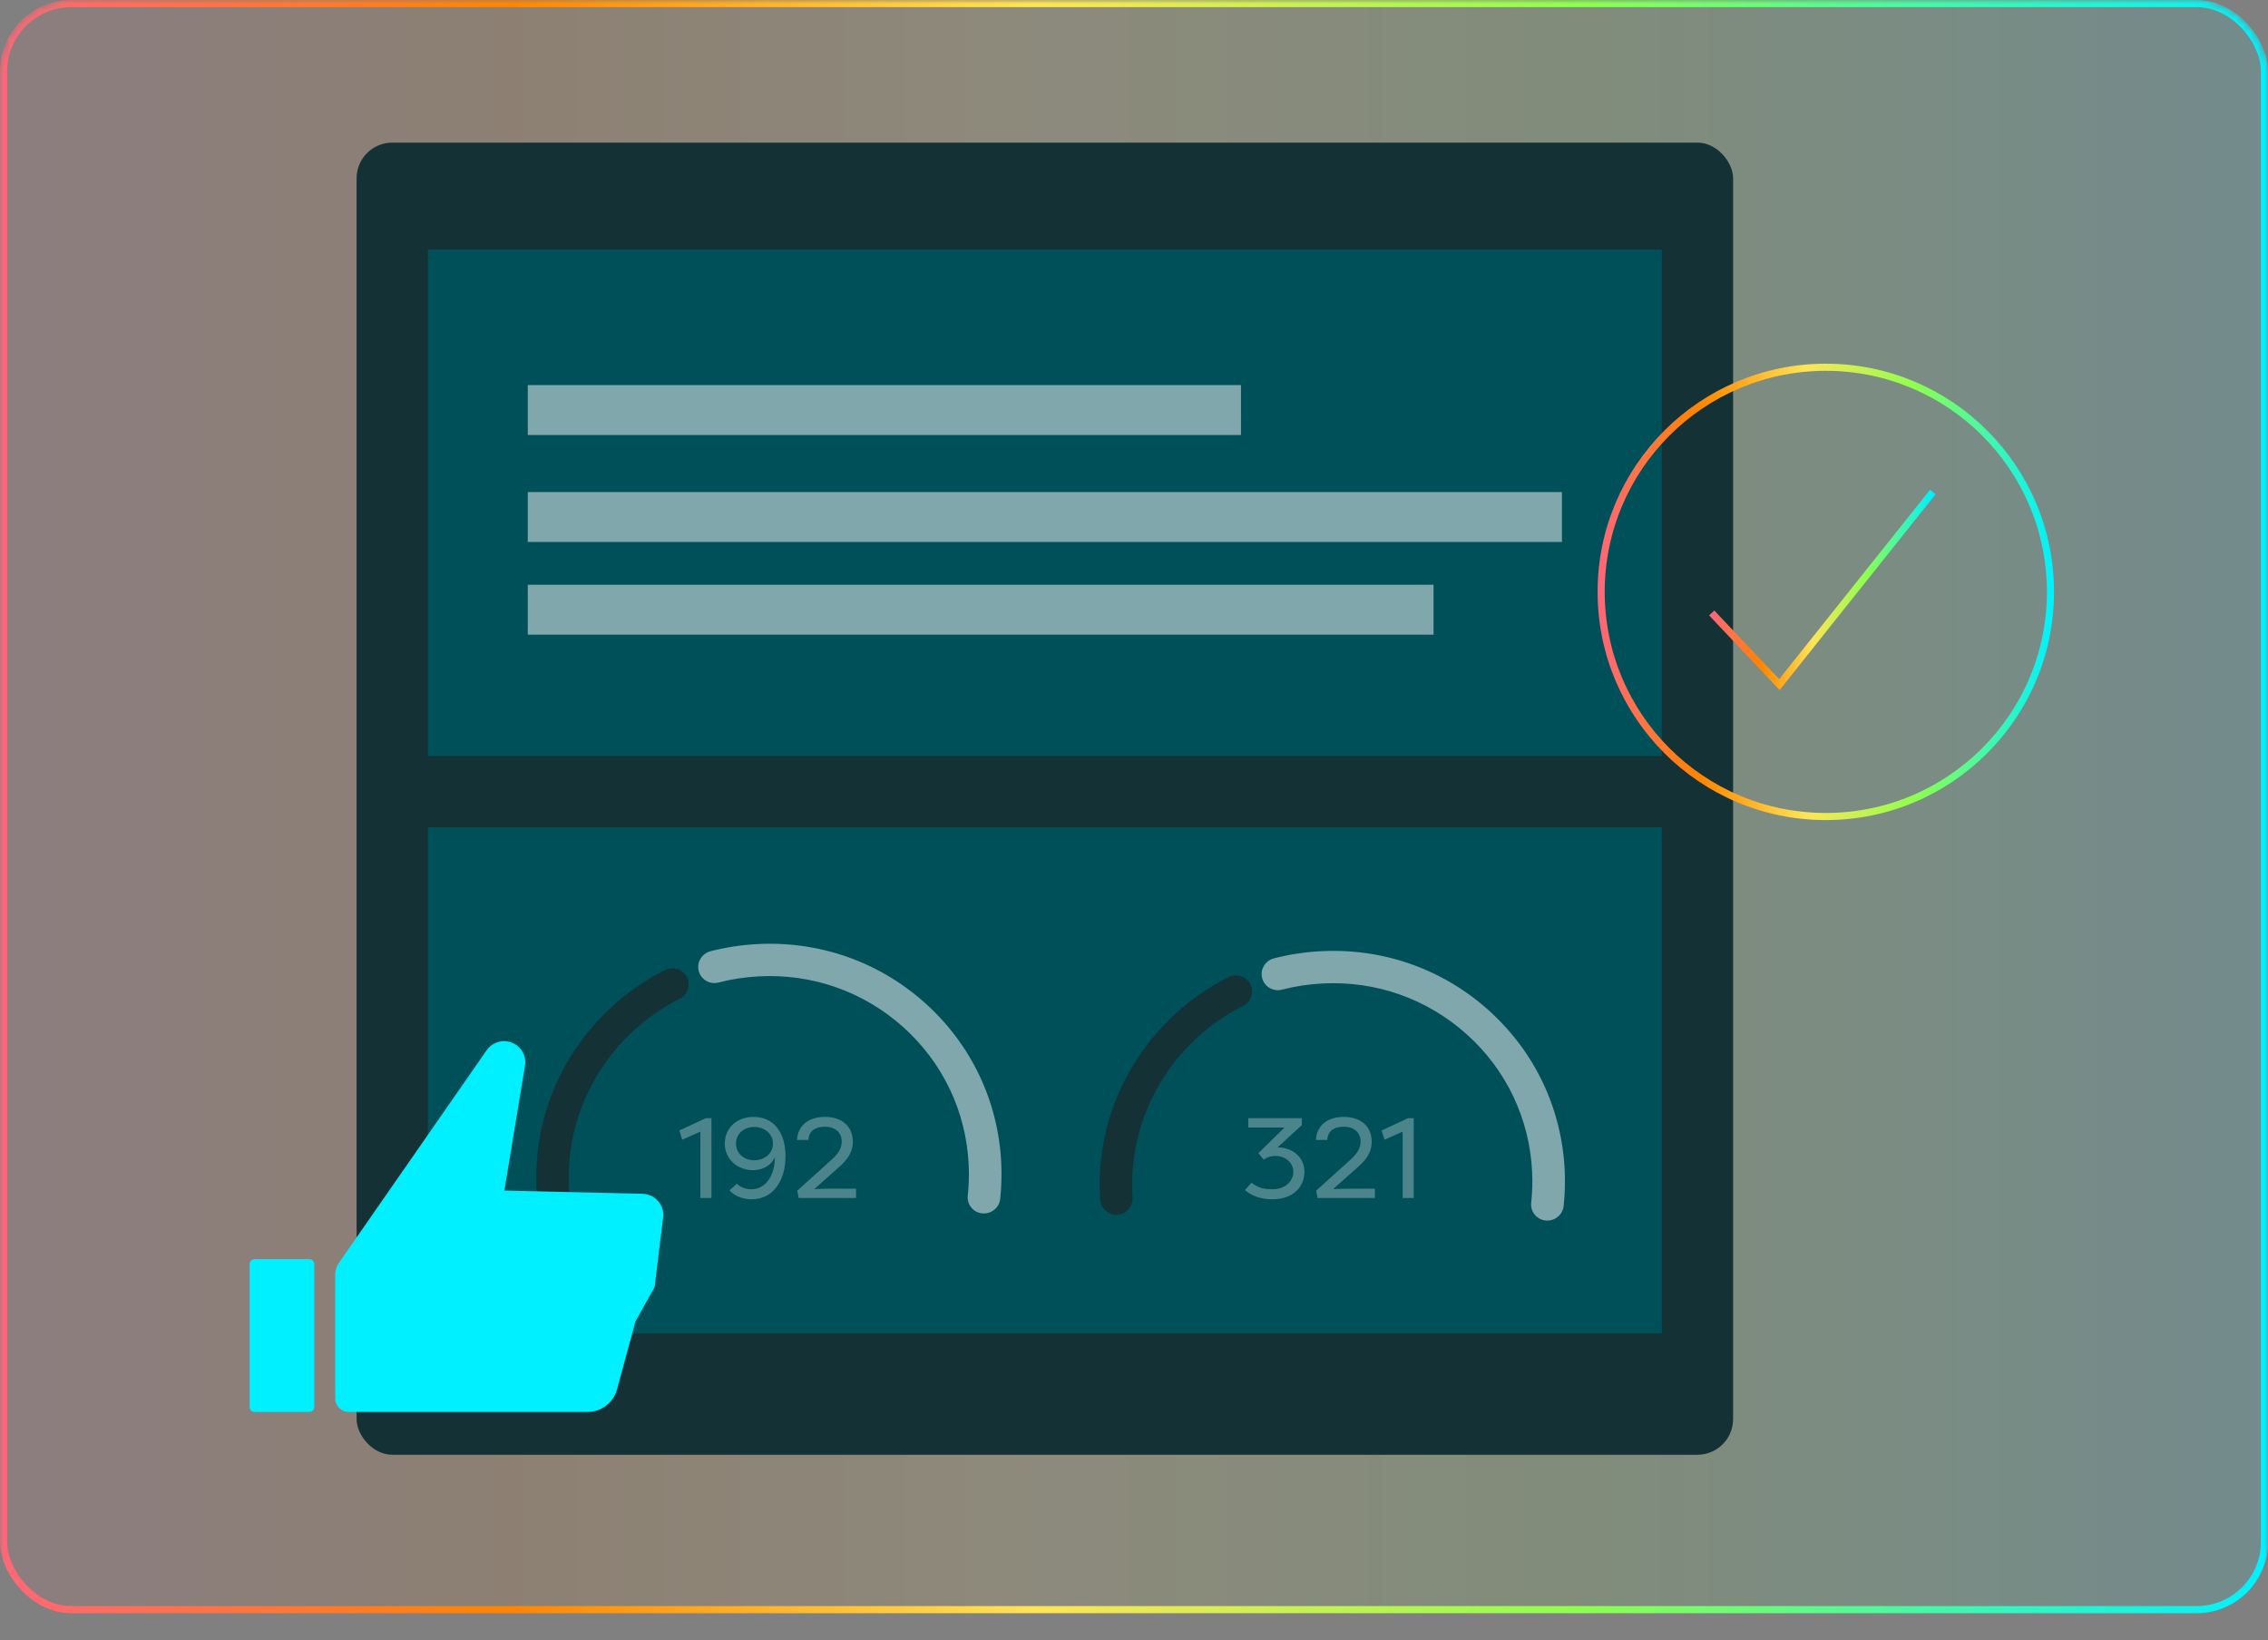
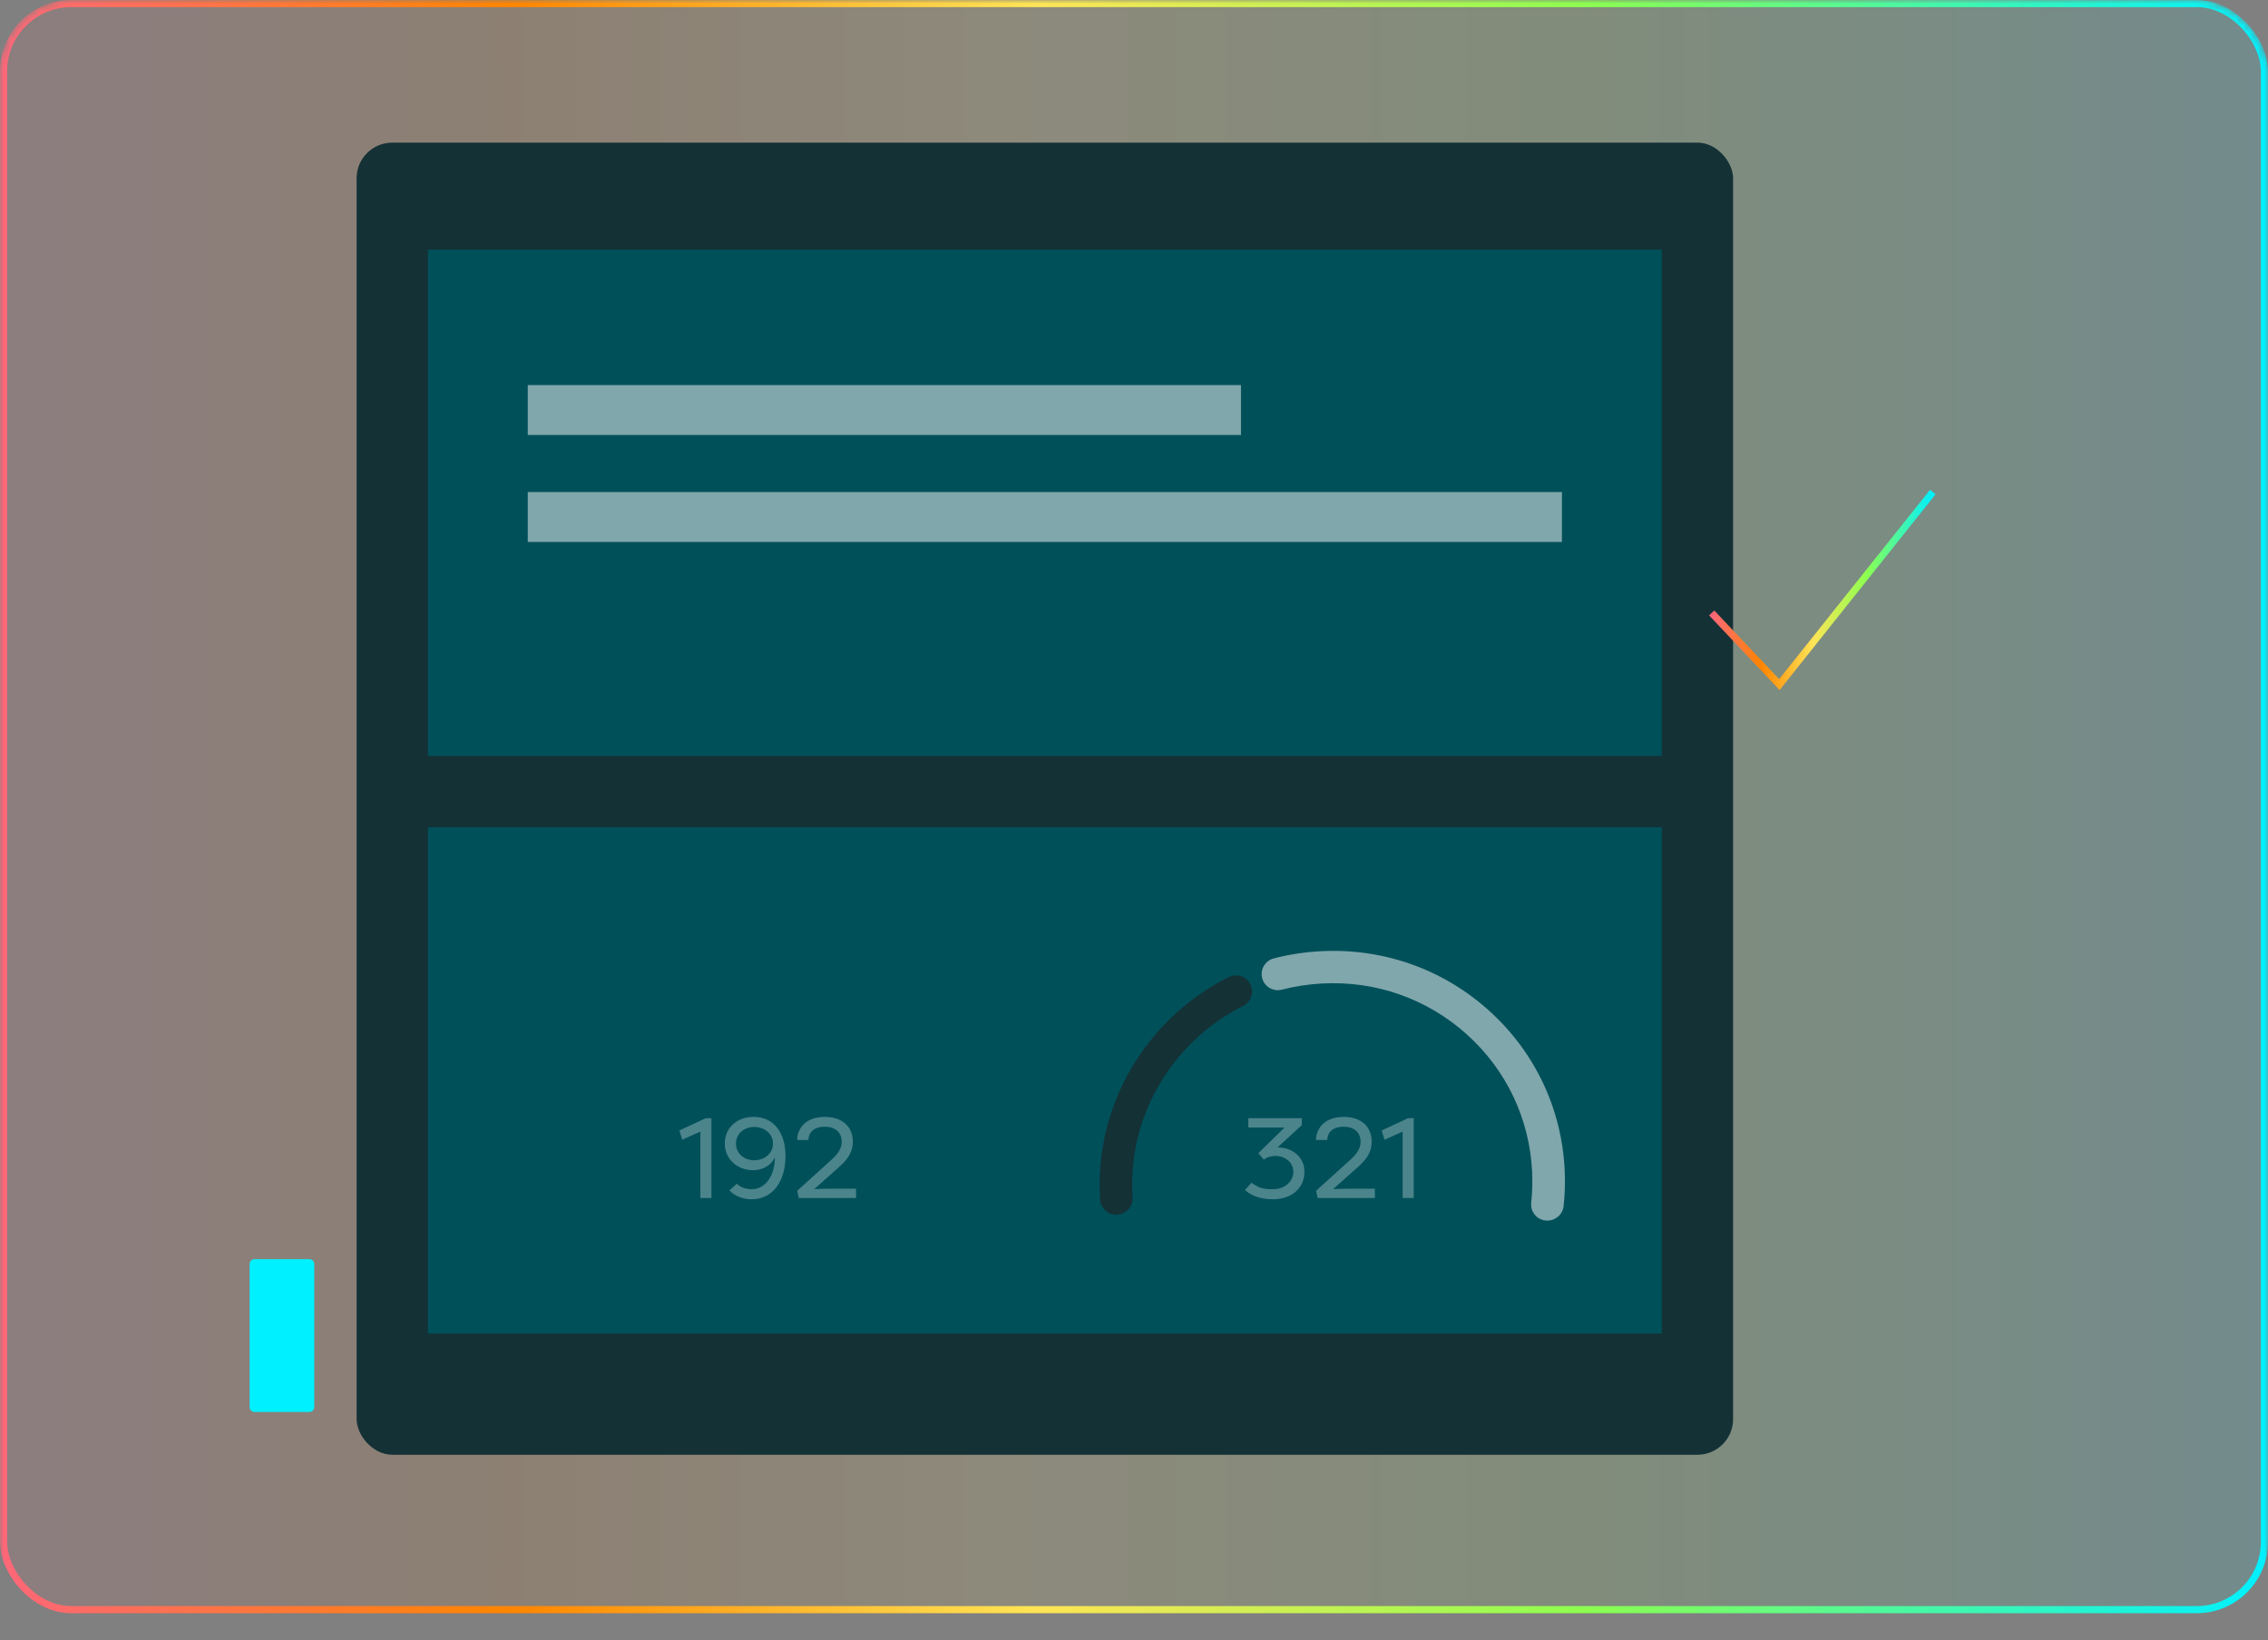
<svg xmlns="http://www.w3.org/2000/svg" width="318" height="230" viewBox="0 0 318 230" fill="none">
  <rect x="0" y="0" width="318" height="230" fill="#808080" stroke="none" />
  <mask id="mask0_1090_562" style="mask-type:alpha" maskUnits="userSpaceOnUse" x="0" y="0" width="318" height="230">
    <rect x="0.5" y="0.5" width="317" height="229" rx="9.5" fill="#00505A" stroke="url(#paint0_linear_1090_562)" />
  </mask>
  <g mask="url(#mask0_1090_562)">
    <rect x="0.5" y="0.5" width="317" height="225.221" rx="9.5" fill="url(#paint1_linear_1090_562)" fill-opacity="0.1" stroke="url(#paint2_linear_1090_562)" />
  </g>
  <rect x="50" y="20" width="193" height="184" rx="5" fill="#143136" />
  <rect x="60" y="35" width="173" height="71" fill="#00505A" />
  <rect x="60" y="116" width="173" height="71" fill="#00505A" />
  <path opacity="0.3" d="M95.256 158.528L98.968 156.8H99.752V168H98.2V158.688L95.656 159.824L95.256 158.528ZM108.649 162.272C108.025 163.664 106.633 164.096 105.561 164.096C103.481 164.096 101.625 162.624 101.625 160.352C101.625 158.192 103.289 156.624 105.673 156.624C108.521 156.624 110.137 158.848 110.137 162.144C110.137 165.488 108.457 168.176 105.401 168.176C104.009 168.176 102.889 167.616 102.281 166.928L103.321 165.984C103.753 166.496 104.617 166.768 105.385 166.768C107.321 166.768 108.649 164.88 108.649 162.272ZM108.377 160.368C108.377 158.96 107.161 158.032 105.753 158.032C104.345 158.032 103.193 158.96 103.193 160.368C103.193 161.776 104.345 162.704 105.753 162.704C107.161 162.704 108.377 161.776 108.377 160.368ZM114.232 166.752C114.776 166.704 116.568 166.688 116.76 166.688H120.024V168H111.992L111.784 166.976L116.44 162.768C117.304 162.016 118.024 161.168 118.024 160.112C118.024 158.784 117.08 158 115.672 158C113.8 158 113.352 159.104 113.352 159.856H111.768C111.768 158.608 112.632 156.624 115.672 156.624C118.056 156.624 119.576 157.968 119.576 160.08C119.576 161.792 118.584 162.832 117.528 163.76L114.232 166.688V166.752Z" fill="white" />
  <path opacity="0.3" d="M178.432 166.768C180.4 166.768 181.344 165.44 181.344 164.336C181.344 163.04 180.24 162.096 178.816 162.096C178.48 162.096 177.696 162.176 177.2 162.624L176.432 161.712L180.112 158.112H175.024V156.8H182.528V157.776L179.136 160.896C181.008 160.896 182.896 162.096 182.896 164.32C182.896 166.464 181.28 168.176 178.432 168.176C176.56 168.176 175.296 167.552 174.56 166.88L175.472 165.856C176.496 166.608 177.184 166.768 178.432 166.768ZM186.982 166.752C187.526 166.704 189.318 166.688 189.51 166.688H192.774V168H184.742L184.534 166.976L189.19 162.768C190.054 162.016 190.774 161.168 190.774 160.112C190.774 158.784 189.83 158 188.422 158C186.55 158 186.102 159.104 186.102 159.856H184.518C184.518 158.608 185.382 156.624 188.422 156.624C190.806 156.624 192.326 157.968 192.326 160.08C192.326 161.792 191.334 162.832 190.278 163.76L186.982 166.688V166.752ZM193.725 158.528L197.437 156.8H198.221V168H196.669V158.688L194.125 159.824L193.725 158.528Z" fill="white" />
  <rect x="74" y="54" width="100" height="7" fill="#80A7AC" />
  <rect x="74" y="69" width="145" height="7" fill="#80A7AC" />
-   <rect x="74" y="82" width="127" height="7" fill="#80A7AC" />
-   <path d="M137.878 170.16C137.825 170.158 137.772 170.156 137.719 170.154C136.468 170.03 135.56 168.92 135.692 167.671C135.847 166.24 135.888 164.783 135.822 163.331C135.464 155.877 132.206 149.024 126.648 144.037C121.089 139.05 113.892 136.511 106.383 136.915C104.469 137.018 102.571 137.304 100.742 137.78C99.521 138.095 98.278 137.367 97.968 136.156C97.657 134.944 98.397 133.707 99.619 133.392C101.747 132.842 103.951 132.506 106.17 132.39C114.891 131.927 123.26 134.868 129.722 140.67C136.185 146.472 139.97 154.431 140.388 163.095C140.468 164.775 140.417 166.473 140.239 168.129C140.11 169.319 139.071 170.199 137.886 170.16L137.878 170.16Z" fill="#80A7AC" />
  <path d="M216.878 171.16C216.825 171.158 216.772 171.156 216.719 171.154C215.468 171.03 214.56 169.92 214.692 168.671C214.847 167.24 214.888 165.783 214.822 164.331C214.464 156.877 211.206 150.024 205.648 145.037C200.089 140.05 192.892 137.511 185.383 137.915C183.469 138.018 181.571 138.304 179.742 138.78C178.521 139.095 177.278 138.367 176.968 137.156C176.657 135.944 177.397 134.707 178.619 134.392C180.747 133.842 182.951 133.506 185.17 133.39C193.891 132.927 202.26 135.868 208.722 141.67C215.185 147.472 218.97 155.431 219.388 164.095C219.468 165.775 219.417 167.473 219.239 169.129C219.11 170.319 218.071 171.199 216.886 171.16L216.878 171.16Z" fill="#80A7AC" />
-   <path d="M77.436 169.346C76.281 169.308 75.327 168.408 75.251 167.242C75.09 164.706 75.219 162.164 75.65 159.678C77.389 149.528 83.969 140.685 93.255 136.025C94.38 135.457 95.755 135.903 96.313 137.017C96.871 138.13 96.423 139.498 95.298 140.058C87.307 144.073 81.642 151.677 80.14 160.414C79.776 162.547 79.661 164.742 79.797 166.922C79.878 168.172 78.923 169.251 77.665 169.338C77.588 169.343 77.505 169.348 77.429 169.346L77.436 169.346Z" fill="#143136" />
  <path d="M156.436 170.346C155.281 170.308 154.327 169.408 154.25 168.242C154.09 165.706 154.219 163.164 154.65 160.678C156.389 150.528 162.969 141.685 172.255 137.025C173.381 136.457 174.756 136.903 175.313 138.017C175.871 139.13 175.423 140.498 174.298 141.058C166.307 145.073 160.642 152.677 159.14 161.414C158.776 163.547 158.661 165.742 158.797 167.922C158.878 169.172 157.923 170.251 156.665 170.338C156.588 170.343 156.505 170.348 156.429 170.346L156.436 170.346Z" fill="#143136" />
  <g clip-path="url(#clip0_1090_562)">
    <path d="M43.382 176.573H35.683C35.306 176.573 35 176.877 35 177.252V197.32C35 197.696 35.306 198 35.683 198H43.382C43.759 198 44.065 197.696 44.065 197.32V177.252C44.065 176.877 43.759 176.573 43.382 176.573Z" fill="#00F0FF" />
-     <path d="M46.997 196.099V178.764C46.997 178.16 47.184 177.576 47.528 177.081L68.232 147.279C68.786 146.48 69.703 146 70.677 146C72.511 146 73.91 147.64 73.614 149.441L70.72 166.957L90.096 167.408C91.854 167.451 93.191 168.991 92.981 170.731L91.782 180.489L89.117 185.266L86.509 194.858C86.003 196.712 84.312 198 82.383 198H48.908C47.852 198 46.997 197.149 46.997 196.099Z" fill="#00F0FF" />
  </g>
-   <circle cx="256" cy="83" r="31.5" stroke="url(#paint3_linear_1090_562)" />
  <path d="M240 85.954L249.49 96L271 69" stroke="url(#paint4_linear_1090_562)" />
  <defs>
    <linearGradient id="paint0_linear_1090_562" x1="318" y1="115" x2="0" y2="115" gradientUnits="userSpaceOnUse">
      <stop stop-color="#00F0FF" />
      <stop offset="0.3" stop-color="#8CFF50" />
      <stop offset="0.545" stop-color="#FFE456" />
      <stop offset="0.775" stop-color="#FF8500" />
      <stop offset="1" stop-color="#FE6779" />
    </linearGradient>
    <linearGradient id="paint1_linear_1090_562" x1="318" y1="113.11" x2="0" y2="113.11" gradientUnits="userSpaceOnUse">
      <stop stop-color="#00F0FF" />
      <stop offset="0.3" stop-color="#8CFF50" />
      <stop offset="0.545" stop-color="#FFE456" />
      <stop offset="0.775" stop-color="#FF8500" />
      <stop offset="1" stop-color="#FE6779" />
    </linearGradient>
    <linearGradient id="paint2_linear_1090_562" x1="318" y1="113.11" x2="0" y2="113.11" gradientUnits="userSpaceOnUse">
      <stop stop-color="#00F0FF" />
      <stop offset="0.3" stop-color="#8CFF50" />
      <stop offset="0.545" stop-color="#FFE456" />
      <stop offset="0.775" stop-color="#FF8500" />
      <stop offset="1" stop-color="#FE6779" />
    </linearGradient>
    <linearGradient id="paint3_linear_1090_562" x1="288" y1="83" x2="224" y2="83" gradientUnits="userSpaceOnUse">
      <stop stop-color="#00F0FF" />
      <stop offset="0.3" stop-color="#8CFF50" />
      <stop offset="0.545" stop-color="#FFE456" />
      <stop offset="0.775" stop-color="#FF8500" />
      <stop offset="1" stop-color="#FE6779" />
    </linearGradient>
    <linearGradient id="paint4_linear_1090_562" x1="271" y1="82.5" x2="240" y2="82.5" gradientUnits="userSpaceOnUse">
      <stop stop-color="#00F0FF" />
      <stop offset="0.3" stop-color="#8CFF50" />
      <stop offset="0.545" stop-color="#FFE456" />
      <stop offset="0.775" stop-color="#FF8500" />
      <stop offset="1" stop-color="#FE6779" />
    </linearGradient>
    <clipPath id="clip0_1090_562">
      <rect width="58" height="52" fill="white" transform="translate(35 146)" />
    </clipPath>
  </defs>
</svg>